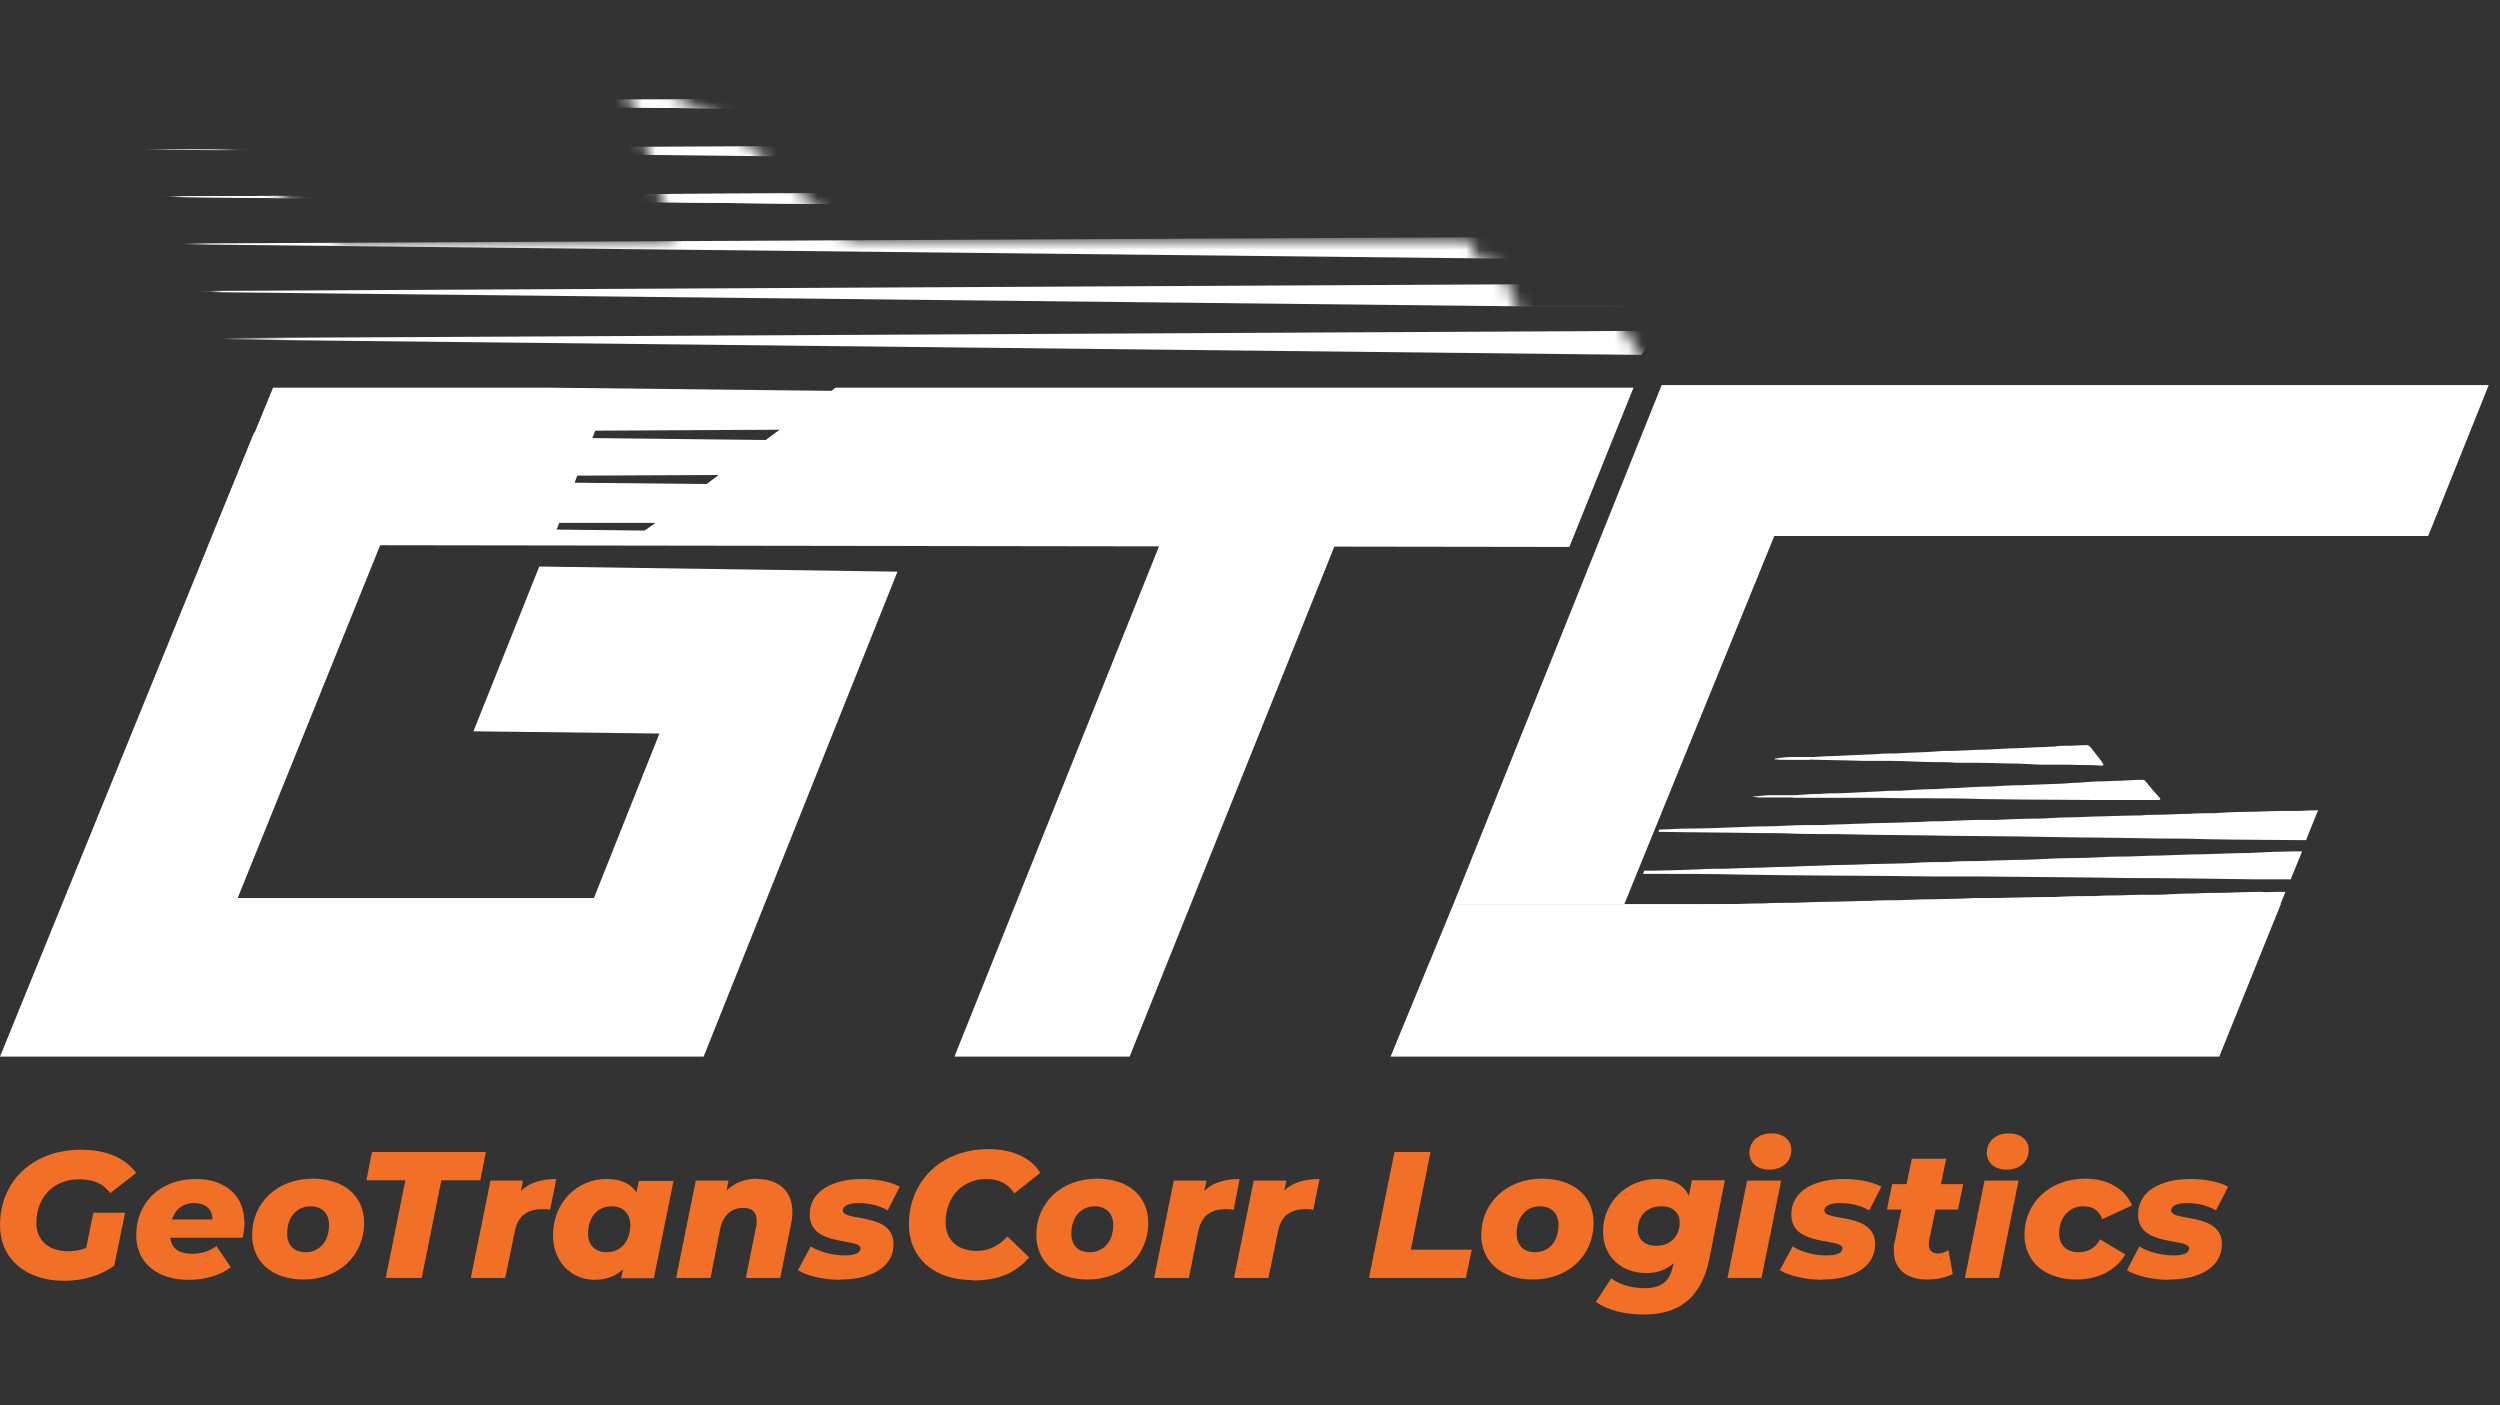
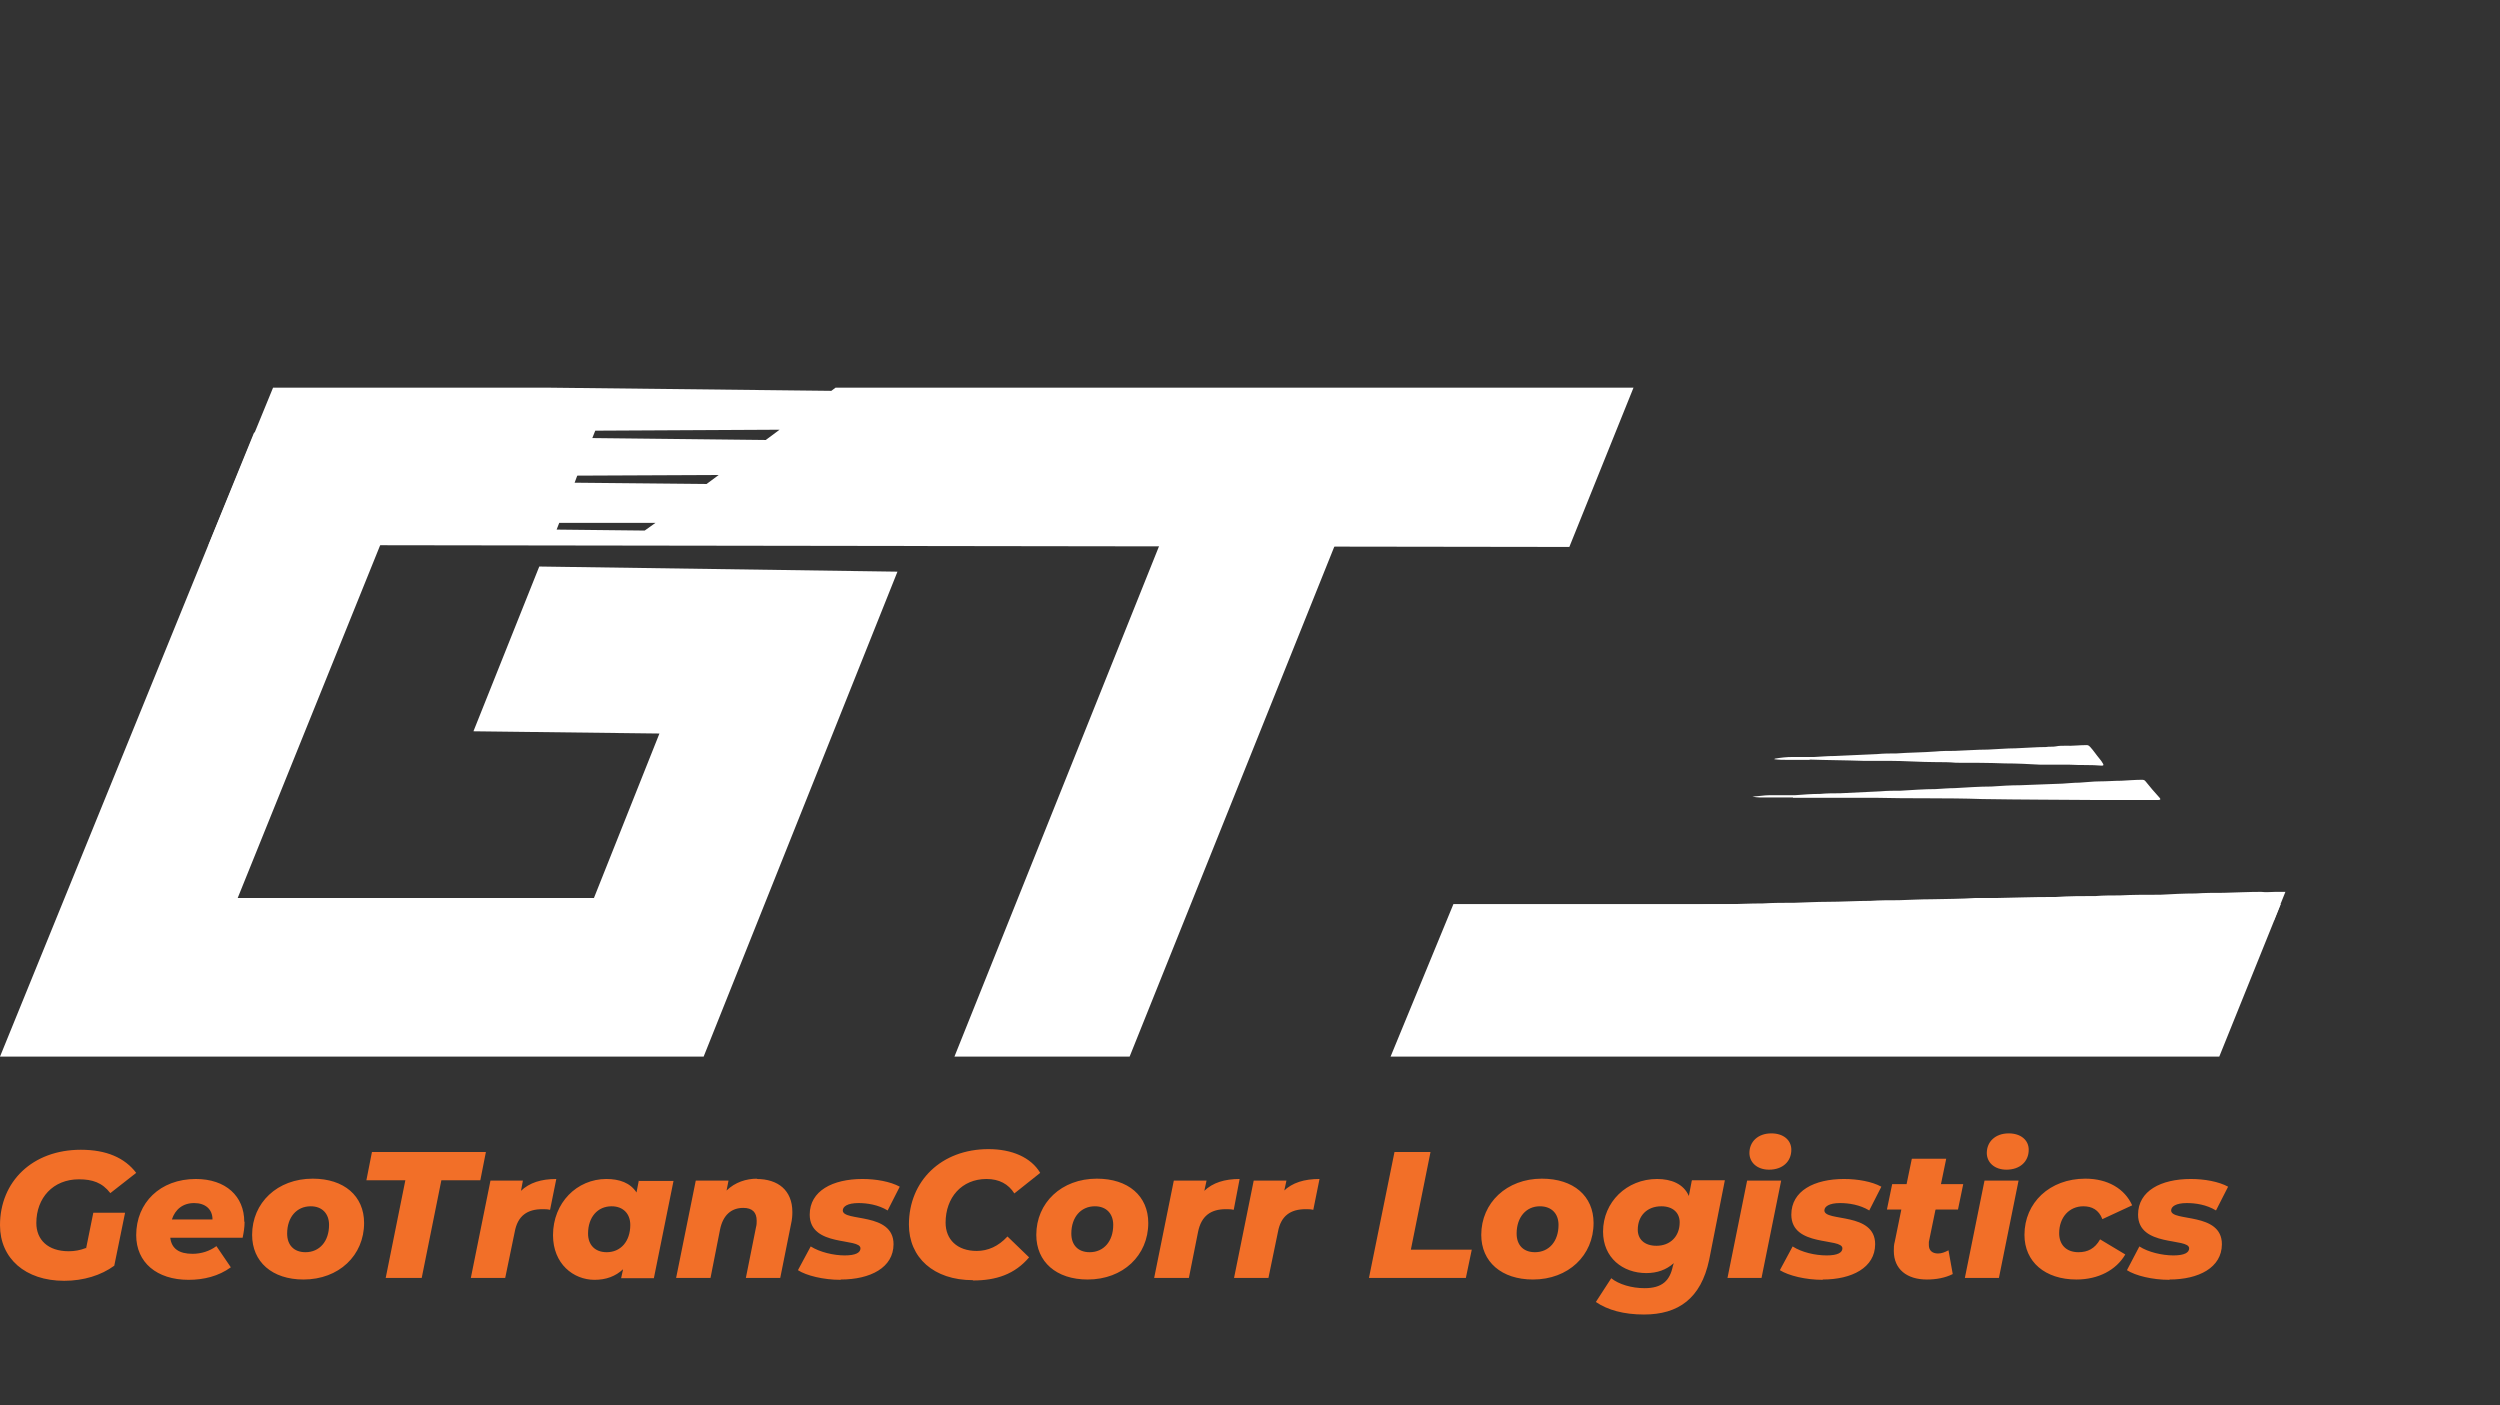
<svg xmlns="http://www.w3.org/2000/svg" width="185" height="104" viewBox="0 0 185 104" fill="none">
  <rect x="0" y="0" width="185" height="104" fill="#333333" stroke="none" />
  <g clip-path="url(#clip0_1377_6686)">
    <path d="M6.348 92.355C5.936 92.521 5.5 92.592 5.088 92.592C3.537 92.592 2.689 91.737 2.689 90.501C2.689 88.647 3.925 87.269 5.839 87.269C6.833 87.269 7.56 87.506 8.165 88.291L10.079 86.793C9.231 85.676 7.875 85.082 5.985 85.082C2.399 85.082 0 87.435 0 90.667C0 93.115 1.866 94.779 4.749 94.779C6.178 94.779 7.487 94.375 8.456 93.662L9.256 89.74H6.905L6.372 92.378L6.348 92.355ZM18.075 90.406C18.075 88.528 16.718 87.245 14.489 87.245C11.848 87.245 10.079 89.004 10.079 91.404C10.079 93.424 11.606 94.707 13.956 94.707C15.071 94.707 16.161 94.446 17.082 93.781L16.015 92.212C15.507 92.592 14.877 92.782 14.247 92.782C13.253 92.782 12.696 92.402 12.599 91.594H17.954C18.027 91.238 18.099 90.857 18.099 90.406H18.075ZM14.368 89.027C15.192 89.027 15.725 89.479 15.725 90.239H12.72C12.963 89.503 13.52 89.027 14.368 89.027ZM22.46 94.684C25.077 94.684 26.943 92.901 26.943 90.501C26.943 88.504 25.465 87.221 23.139 87.221C20.522 87.221 18.657 89.004 18.657 91.38C18.657 93.376 20.134 94.684 22.46 94.684ZM22.606 92.663C21.734 92.663 21.249 92.117 21.249 91.285C21.249 90.073 21.952 89.265 22.994 89.265C23.842 89.265 24.35 89.812 24.35 90.643C24.35 91.856 23.648 92.663 22.606 92.663ZM28.542 94.565H31.207L32.661 87.34H35.544L35.956 85.249H27.524L27.113 87.34H29.996L28.542 94.565ZM38.549 88.148L38.694 87.364H36.295L34.842 94.565H37.386L38.088 91.166C38.306 89.954 39.033 89.479 40.148 89.479C40.342 89.479 40.487 89.479 40.705 89.526L41.166 87.245C40.075 87.245 39.179 87.506 38.525 88.148H38.549ZM47.271 87.364L47.102 88.243C46.641 87.53 45.842 87.245 44.873 87.245C42.692 87.245 40.923 89.004 40.923 91.404C40.923 93.519 42.425 94.707 44 94.707C44.848 94.707 45.551 94.446 46.108 93.923L45.963 94.589H48.386L49.84 87.388H47.295L47.271 87.364ZM44.897 92.663C44.025 92.663 43.516 92.117 43.516 91.285C43.516 90.073 44.218 89.265 45.26 89.265C46.108 89.265 46.641 89.812 46.641 90.643C46.641 91.856 45.939 92.663 44.897 92.663ZM56.042 87.221C55.218 87.221 54.395 87.483 53.765 88.1L53.91 87.364H51.487L50.033 94.565H52.578L53.28 91C53.498 89.907 54.128 89.384 55 89.384C55.679 89.384 55.994 89.716 55.994 90.335C55.994 90.477 55.994 90.643 55.945 90.81L55.194 94.565H57.738L58.538 90.572C58.611 90.263 58.635 89.978 58.635 89.693C58.635 88.077 57.569 87.245 55.994 87.245L56.042 87.221ZM62.221 94.684C64.401 94.684 66.122 93.804 66.122 92.069C66.122 89.669 62.366 90.43 62.366 89.574C62.366 89.289 62.705 89.027 63.529 89.027C64.159 89.027 64.983 89.146 65.686 89.574L66.582 87.815C65.879 87.435 64.838 87.245 63.82 87.245C61.615 87.245 59.919 88.124 59.919 89.883C59.919 92.307 63.675 91.57 63.675 92.378C63.675 92.687 63.335 92.901 62.511 92.901C61.688 92.901 60.67 92.663 59.992 92.236L59.047 93.994C59.677 94.398 60.937 94.707 62.197 94.707L62.221 94.684ZM72.009 94.755C73.705 94.755 75.087 94.303 76.153 93.044L74.553 91.499C73.875 92.236 73.1 92.569 72.276 92.569C70.822 92.569 69.974 91.713 69.974 90.477C69.974 88.623 71.161 87.245 73.003 87.245C73.948 87.245 74.626 87.625 75.062 88.314L76.976 86.793C76.298 85.653 74.893 85.035 73.148 85.035C69.659 85.035 67.26 87.388 67.26 90.62C67.26 93.068 69.102 94.731 71.985 94.731L72.009 94.755ZM80.49 94.684C83.106 94.684 84.972 92.901 84.972 90.501C84.972 88.504 83.494 87.221 81.168 87.221C78.551 87.221 76.686 89.004 76.686 91.38C76.686 93.376 78.164 94.684 80.49 94.684ZM80.635 92.663C79.763 92.663 79.278 92.117 79.278 91.285C79.278 90.073 79.981 89.265 81.023 89.265C81.871 89.265 82.379 89.812 82.379 90.643C82.379 91.856 81.677 92.663 80.635 92.663ZM89.115 88.148L89.285 87.364H86.862L85.408 94.565H87.977L88.655 91.166C88.897 89.954 89.624 89.479 90.714 89.479C90.932 89.479 91.078 89.479 91.296 89.526L91.732 87.245C90.642 87.245 89.745 87.506 89.091 88.148H89.115ZM95.027 88.148L95.197 87.364H92.774L91.32 94.565H93.864L94.567 91.166C94.785 89.954 95.512 89.479 96.626 89.479C96.82 89.479 96.966 89.479 97.184 89.526L97.644 87.245C96.529 87.245 95.633 87.506 94.979 88.148H95.027ZM101.327 94.565H108.474L108.911 92.473H104.404L105.858 85.249H103.192L101.303 94.565H101.327ZM113.441 94.684C116.058 94.684 117.924 92.901 117.924 90.501C117.924 88.504 116.446 87.221 114.096 87.221C111.503 87.221 109.613 89.004 109.613 91.38C109.613 93.376 111.115 94.684 113.441 94.684ZM113.587 92.663C112.715 92.663 112.23 92.117 112.23 91.285C112.23 90.073 112.933 89.265 113.95 89.265C114.822 89.265 115.331 89.812 115.331 90.643C115.331 91.856 114.629 92.663 113.587 92.663ZM125.193 87.364L124.975 88.504C124.587 87.601 123.666 87.245 122.624 87.245C120.371 87.245 118.626 88.956 118.626 91.142C118.626 93.068 120.08 94.208 121.825 94.208C122.624 94.208 123.303 93.971 123.86 93.472L123.787 93.709C123.569 94.755 123.012 95.325 121.704 95.325C120.734 95.325 119.789 95.04 119.232 94.589L118.093 96.347C118.966 96.941 120.153 97.274 121.655 97.274C124.199 97.274 125.871 96.086 126.477 93.234L127.64 87.34H125.217L125.193 87.364ZM122.576 92.188C121.704 92.188 121.195 91.713 121.195 91C121.195 89.954 121.897 89.265 122.939 89.265C123.787 89.265 124.296 89.74 124.296 90.453C124.296 91.499 123.593 92.188 122.576 92.188ZM130.911 86.556C131.904 86.556 132.558 85.962 132.558 85.082C132.558 84.369 131.977 83.87 131.08 83.87C130.087 83.87 129.457 84.488 129.457 85.32C129.457 86.009 130.014 86.556 130.911 86.556ZM127.809 94.565H130.353L131.807 87.364H129.287L127.834 94.565H127.809ZM134.884 94.684C137.041 94.684 138.761 93.804 138.761 92.069C138.761 89.669 135.005 90.43 135.005 89.574C135.005 89.289 135.345 89.027 136.168 89.027C136.798 89.027 137.622 89.146 138.325 89.574L139.221 87.815C138.519 87.435 137.477 87.245 136.459 87.245C134.254 87.245 132.558 88.124 132.558 89.883C132.558 92.307 136.338 91.57 136.338 92.378C136.338 92.687 135.999 92.901 135.175 92.901C134.303 92.901 133.309 92.663 132.655 92.236L131.71 93.994C132.364 94.398 133.6 94.707 134.884 94.707V94.684ZM143.243 89.503H144.891L145.279 87.625H143.631L144.019 85.748H141.475L141.087 87.625H140.021L139.633 89.503H140.699L140.215 91.879C140.142 92.117 140.142 92.355 140.142 92.569C140.142 93.923 141.111 94.684 142.589 94.684C143.268 94.684 143.946 94.565 144.503 94.28L144.188 92.521C143.922 92.663 143.68 92.759 143.413 92.759C142.977 92.759 142.735 92.521 142.735 92.141C142.735 92.069 142.735 91.998 142.735 91.903L143.219 89.55L143.243 89.503ZM148.477 86.556C149.47 86.556 150.125 85.962 150.125 85.082C150.125 84.369 149.543 83.87 148.647 83.87C147.653 83.87 147.023 84.488 147.023 85.32C147.023 86.009 147.58 86.556 148.477 86.556ZM145.4 94.565H147.92L149.373 87.364H146.854L145.4 94.565ZM153.662 94.684C155.261 94.684 156.594 93.994 157.272 92.83L155.407 91.713C155.019 92.402 154.486 92.663 153.807 92.663C152.887 92.663 152.378 92.093 152.378 91.261C152.378 90.073 153.129 89.265 154.171 89.265C154.801 89.265 155.31 89.526 155.576 90.216L157.781 89.194C157.224 87.958 155.964 87.221 154.316 87.221C151.675 87.221 149.81 89.004 149.81 91.38C149.81 93.376 151.336 94.684 153.662 94.684ZM160.543 94.684C162.7 94.684 164.42 93.804 164.42 92.069C164.42 89.669 160.664 90.43 160.664 89.574C160.664 89.289 161.003 89.027 161.827 89.027C162.481 89.027 163.281 89.146 163.984 89.574L164.88 87.815C164.178 87.435 163.136 87.245 162.118 87.245C159.913 87.245 158.217 88.124 158.217 89.883C158.217 92.307 161.997 91.57 161.997 92.378C161.997 92.687 161.658 92.901 160.834 92.901C160.01 92.901 158.968 92.663 158.314 92.236L157.393 93.994C158.023 94.398 159.259 94.707 160.543 94.707V94.684Z" fill="#F26F28" />
    <path d="M132.679 59.035C133.455 59.035 134.254 59.035 135.03 59.035C136.265 59.035 137.501 59.035 138.713 59.035C141.354 59.106 144.019 59.035 146.684 59.13C149.519 59.177 152.354 59.177 155.188 59.201C156.327 59.201 157.466 59.201 158.581 59.201C158.944 59.201 159.283 59.201 159.671 59.201C159.744 59.201 159.816 59.201 159.865 59.153C159.865 59.082 159.816 59.035 159.768 58.987C159.429 58.607 159.089 58.227 158.774 57.822C158.702 57.727 158.629 57.704 158.508 57.704C157.999 57.704 157.49 57.751 156.981 57.775C156.448 57.775 155.915 57.822 155.382 57.822C154.873 57.822 154.365 57.894 153.856 57.917C153.444 57.917 153.056 57.965 152.62 57.989C151.578 58.036 150.536 58.06 149.495 58.108C148.792 58.108 148.065 58.155 147.362 58.203C146.442 58.203 145.545 58.274 144.649 58.322C144.188 58.322 143.704 58.369 143.243 58.393C142.371 58.393 141.499 58.464 140.651 58.512C140.166 58.512 139.682 58.512 139.149 58.559C138.18 58.607 137.162 58.654 136.168 58.702C135.684 58.702 135.199 58.702 134.691 58.749C134.061 58.749 133.455 58.797 132.849 58.844C132.849 58.844 132.801 58.844 132.752 58.844C132.146 58.844 131.541 58.844 130.959 58.844C130.523 58.844 130.087 58.939 129.675 58.939C129.845 58.987 130.038 59.011 130.208 59.011C131.032 59.011 131.856 59.011 132.679 59.011V59.035Z" fill="white" />
    <path d="M133.891 56.207C135.199 56.254 136.508 56.254 137.84 56.302C138.47 56.302 139.1 56.302 139.754 56.302C140.942 56.302 142.105 56.397 143.292 56.397C143.776 56.397 144.237 56.397 144.746 56.444C145.957 56.444 147.144 56.444 148.356 56.492C149.252 56.492 150.124 56.539 150.997 56.587C151.699 56.587 152.45 56.587 153.153 56.587C153.953 56.635 154.752 56.587 155.528 56.658C155.673 56.658 155.673 56.611 155.625 56.516C155.552 56.373 155.455 56.254 155.358 56.135C155.116 55.85 154.922 55.541 154.68 55.28C154.583 55.185 154.534 55.137 154.413 55.137C153.88 55.137 153.347 55.209 152.838 55.185C152.596 55.185 152.354 55.185 152.136 55.232C151.893 55.28 151.651 55.232 151.409 55.28C150.682 55.28 149.906 55.351 149.155 55.375C148.477 55.375 147.774 55.446 147.096 55.47C146.272 55.47 145.448 55.541 144.649 55.565C144.164 55.565 143.704 55.565 143.219 55.612C142.274 55.684 141.281 55.684 140.336 55.755C139.875 55.755 139.391 55.755 138.906 55.803C137.864 55.85 136.823 55.898 135.757 55.945C135.248 55.945 134.763 55.993 134.254 56.017H132.631C132.219 56.017 131.783 56.064 131.371 56.135C131.371 56.135 131.323 56.135 131.298 56.183C131.638 56.23 131.953 56.23 132.268 56.23C132.825 56.23 133.382 56.23 133.939 56.23L133.891 56.207Z" fill="white" />
-     <path d="M171.567 59.961C171.107 59.961 170.622 59.985 170.162 60.009C169.774 60.009 169.387 60.009 168.999 60.009C168.03 60.009 167.037 60.08 166.067 60.08C165.34 60.08 164.589 60.128 163.862 60.175C163.233 60.175 162.627 60.175 162.045 60.223C161.197 60.223 160.349 60.294 159.501 60.294C159.138 60.294 158.823 60.294 158.459 60.342C157.49 60.342 156.473 60.389 155.503 60.413C154.704 60.413 153.904 60.484 153.105 60.484C152.402 60.484 151.651 60.556 150.948 60.579H150.73C149.737 60.579 148.695 60.627 147.677 60.674C147.29 60.674 146.902 60.674 146.514 60.674C145.594 60.674 144.697 60.746 143.776 60.77C143.268 60.77 142.759 60.77 142.226 60.817C141.087 60.864 139.948 60.888 138.809 60.912C138.325 60.912 137.84 60.96 137.307 60.96C136.483 61.007 135.66 61.007 134.836 61.055C134.424 61.055 134.06 61.055 133.673 61.055C132.655 61.055 131.638 61.15 130.62 61.15C129.869 61.15 129.118 61.197 128.367 61.221C127.155 61.269 125.968 61.316 124.756 61.316C124.102 61.316 123.448 61.387 122.794 61.387L122.721 61.554C125.217 61.601 127.688 61.601 130.184 61.649C131.08 61.649 131.977 61.649 132.873 61.696C134.254 61.744 135.635 61.696 137.016 61.744C138.785 61.791 140.578 61.791 142.323 61.815C145.376 61.886 148.453 61.863 151.481 61.934C153.832 61.981 156.182 61.981 158.532 62.029C160.107 62.077 161.682 62.029 163.257 62.1C165.728 62.148 168.2 62.148 170.647 62.172L171.495 60.056L171.567 59.961Z" fill="white" />
-     <path d="M169.532 65.023L170.356 63.003C169.823 63.003 169.314 63.003 168.757 63.027C167.982 63.027 167.206 63.099 166.431 63.122C165.268 63.122 164.129 63.194 162.99 63.217C161.948 63.217 160.882 63.289 159.816 63.312C159.065 63.312 158.29 63.36 157.515 63.384C156.86 63.384 156.206 63.384 155.552 63.431C154.728 63.479 153.904 63.502 153.081 63.502C152.039 63.502 150.997 63.598 149.931 63.621C148.768 63.621 147.629 63.693 146.466 63.716C145.691 63.716 144.915 63.716 144.14 63.788C143.292 63.788 142.444 63.788 141.596 63.859C140.748 63.907 139.9 63.907 139.052 63.93C138.204 63.93 137.38 64.002 136.532 64.002C135.781 64.002 135.03 64.049 134.279 64.073C133.649 64.073 133.019 64.12 132.389 64.144C131.589 64.144 130.79 64.192 129.99 64.216C129.239 64.216 128.488 64.263 127.737 64.287C127.058 64.287 126.356 64.287 125.677 64.334C124.611 64.382 123.521 64.406 122.455 64.429C122.188 64.429 121.946 64.429 121.679 64.429L121.583 64.667C121.922 64.667 122.285 64.667 122.624 64.667C124.635 64.667 126.622 64.667 128.609 64.715C133.382 64.81 138.18 64.786 142.929 64.857C143.558 64.857 144.164 64.857 144.746 64.857C145.23 64.857 145.691 64.857 146.199 64.857C149.955 64.905 153.711 64.905 157.49 64.976C160.616 64.976 163.693 65.023 166.794 65.071C167.715 65.071 168.636 65.071 169.556 65.071L169.532 65.023Z" fill="white" />
    <path d="M168.078 68.161C168.078 68.161 168.224 68.161 168.272 68.113L169.12 65.998C168.878 65.998 168.636 65.998 168.393 65.998C168.03 65.998 167.691 66.046 167.327 65.998C166.407 65.998 165.486 66.046 164.541 66.069C163.863 66.069 163.16 66.069 162.481 66.117C161.609 66.117 160.713 66.164 159.84 66.212H159.598C158.677 66.212 157.781 66.212 156.86 66.26C156.279 66.26 155.673 66.26 155.092 66.307C154.098 66.307 153.105 66.307 152.111 66.378C151.966 66.378 151.845 66.378 151.699 66.378C150.415 66.378 149.131 66.426 147.847 66.45C147.29 66.45 146.732 66.45 146.199 66.45C145.109 66.521 144.043 66.521 142.953 66.545C142.129 66.545 141.329 66.592 140.505 66.616C139.827 66.616 139.1 66.616 138.422 66.663C137.356 66.663 136.29 66.735 135.224 66.735C134.424 66.735 133.6 66.782 132.776 66.806C132.001 66.806 131.226 66.806 130.45 66.854C129.505 66.854 128.585 66.901 127.616 66.925C126.961 66.925 126.331 66.925 125.677 66.972C124.95 66.972 124.175 67.02 123.448 67.02C122.867 67.02 122.261 67.02 121.679 67.067C121.292 67.067 120.88 67.067 120.492 67.115L120.371 67.424C120.807 67.424 121.243 67.424 121.679 67.448C123.545 67.519 125.411 67.448 127.276 67.519C128.149 67.519 129.045 67.519 129.917 67.567C130.862 67.614 131.831 67.567 132.776 67.614C133.6 67.662 134.4 67.614 135.224 67.662C137.162 67.733 139.124 67.662 141.063 67.733C142.056 67.733 143.074 67.733 144.067 67.804C144.673 67.804 145.254 67.804 145.836 67.852C146.248 67.852 146.635 67.852 147.047 67.852C147.847 67.852 148.647 67.852 149.446 67.899C151.142 67.947 152.814 67.899 154.486 67.971C155.455 67.971 156.448 67.971 157.393 68.018C158.193 68.018 158.968 68.018 159.768 68.066C160.713 68.066 161.682 68.066 162.627 68.113C164.032 68.161 165.437 68.113 166.843 68.161C167.255 68.161 167.642 68.161 168.054 68.208L168.078 68.161Z" fill="white" />
    <path d="M164.226 78.19L168.781 66.901H107.554L102.902 78.19H164.226Z" fill="white" />
    <path d="M83.591 78.19L102.126 32.013H89.139L70.628 78.19H83.591Z" fill="white" />
    <path d="M52.069 78.19L66.412 42.303L39.906 41.923L35.035 54.115L48.798 54.281L43.952 66.45H17.59L31.498 32.013H18.802L0 78.19H52.069Z" fill="white" />
    <mask id="mask0_1377_6686" style="mask-type:luminance" maskUnits="userSpaceOnUse" x="10" y="5" width="112" height="36">
-       <path d="M47.368 39.499L61.833 28.686H120.856L121.825 26.713L121.364 26.262L119.789 23.742L112.642 23.6L111.043 19.75L109.322 19.132L108.717 17.706H62.899L53.595 8.984L45.696 5.039L47.417 9.483L49.84 17.777H25.368L15.991 10.861L10.879 10.243L11.824 11.741L17.106 24.598L29.414 28.591L45.26 28.757L40.778 40.26L47.368 39.499Z" fill="white" />
-     </mask>
+       </mask>
    <g mask="url(#mask0_1377_6686)">
      <path d="M121.485 26.262L122.334 24.479L9.595 25.049L121.485 26.262Z" fill="white" />
      <path d="M121.485 22.768L122.334 20.985L9.595 21.556L121.485 22.768Z" fill="white" />
      <path d="M121.485 19.25L122.334 17.492L9.595 18.038L121.485 19.25Z" fill="white" />
      <path d="M121.485 15.757L122.334 13.998L9.595 14.545L121.485 15.757Z" fill="white" />
      <path d="M121.485 15.757L122.334 13.998L9.595 14.545L121.485 15.757Z" fill="white" />
      <path d="M121.485 12.263L122.334 10.481L9.595 11.051L121.485 12.263Z" fill="white" />
      <path d="M121.485 8.77L122.334 6.987L9.595 7.558L121.485 8.77Z" fill="white" />
-       <path d="M121.485 8.77L122.334 6.987L9.595 7.558L121.485 8.77Z" fill="white" />
      <path d="M121.485 5.252L122.334 3.494L9.595 4.04L121.485 5.252Z" fill="white" />
    </g>
-     <path d="M184.167 28.496H122.964L107.554 66.901H120.201L131.298 39.666H179.684L184.167 28.496Z" fill="white" />
    <path d="M61.833 28.686L61.518 28.923L40.439 28.686H20.207L15.434 40.331L116.131 40.474L120.88 28.686H61.857H61.833ZM47.683 39.261L41.19 39.19L41.384 38.691H48.507L47.708 39.261H47.683ZM52.287 35.815L42.522 35.72L42.716 35.197L53.183 35.15L52.287 35.815ZM56.672 32.559L43.831 32.417L44.049 31.87L57.69 31.799L56.697 32.536L56.672 32.559Z" fill="white" />
  </g>
  <defs>
    <clipPath id="clip0_1377_6686">
      <rect width="184.167" height="104" fill="white" />
    </clipPath>
  </defs>
</svg>